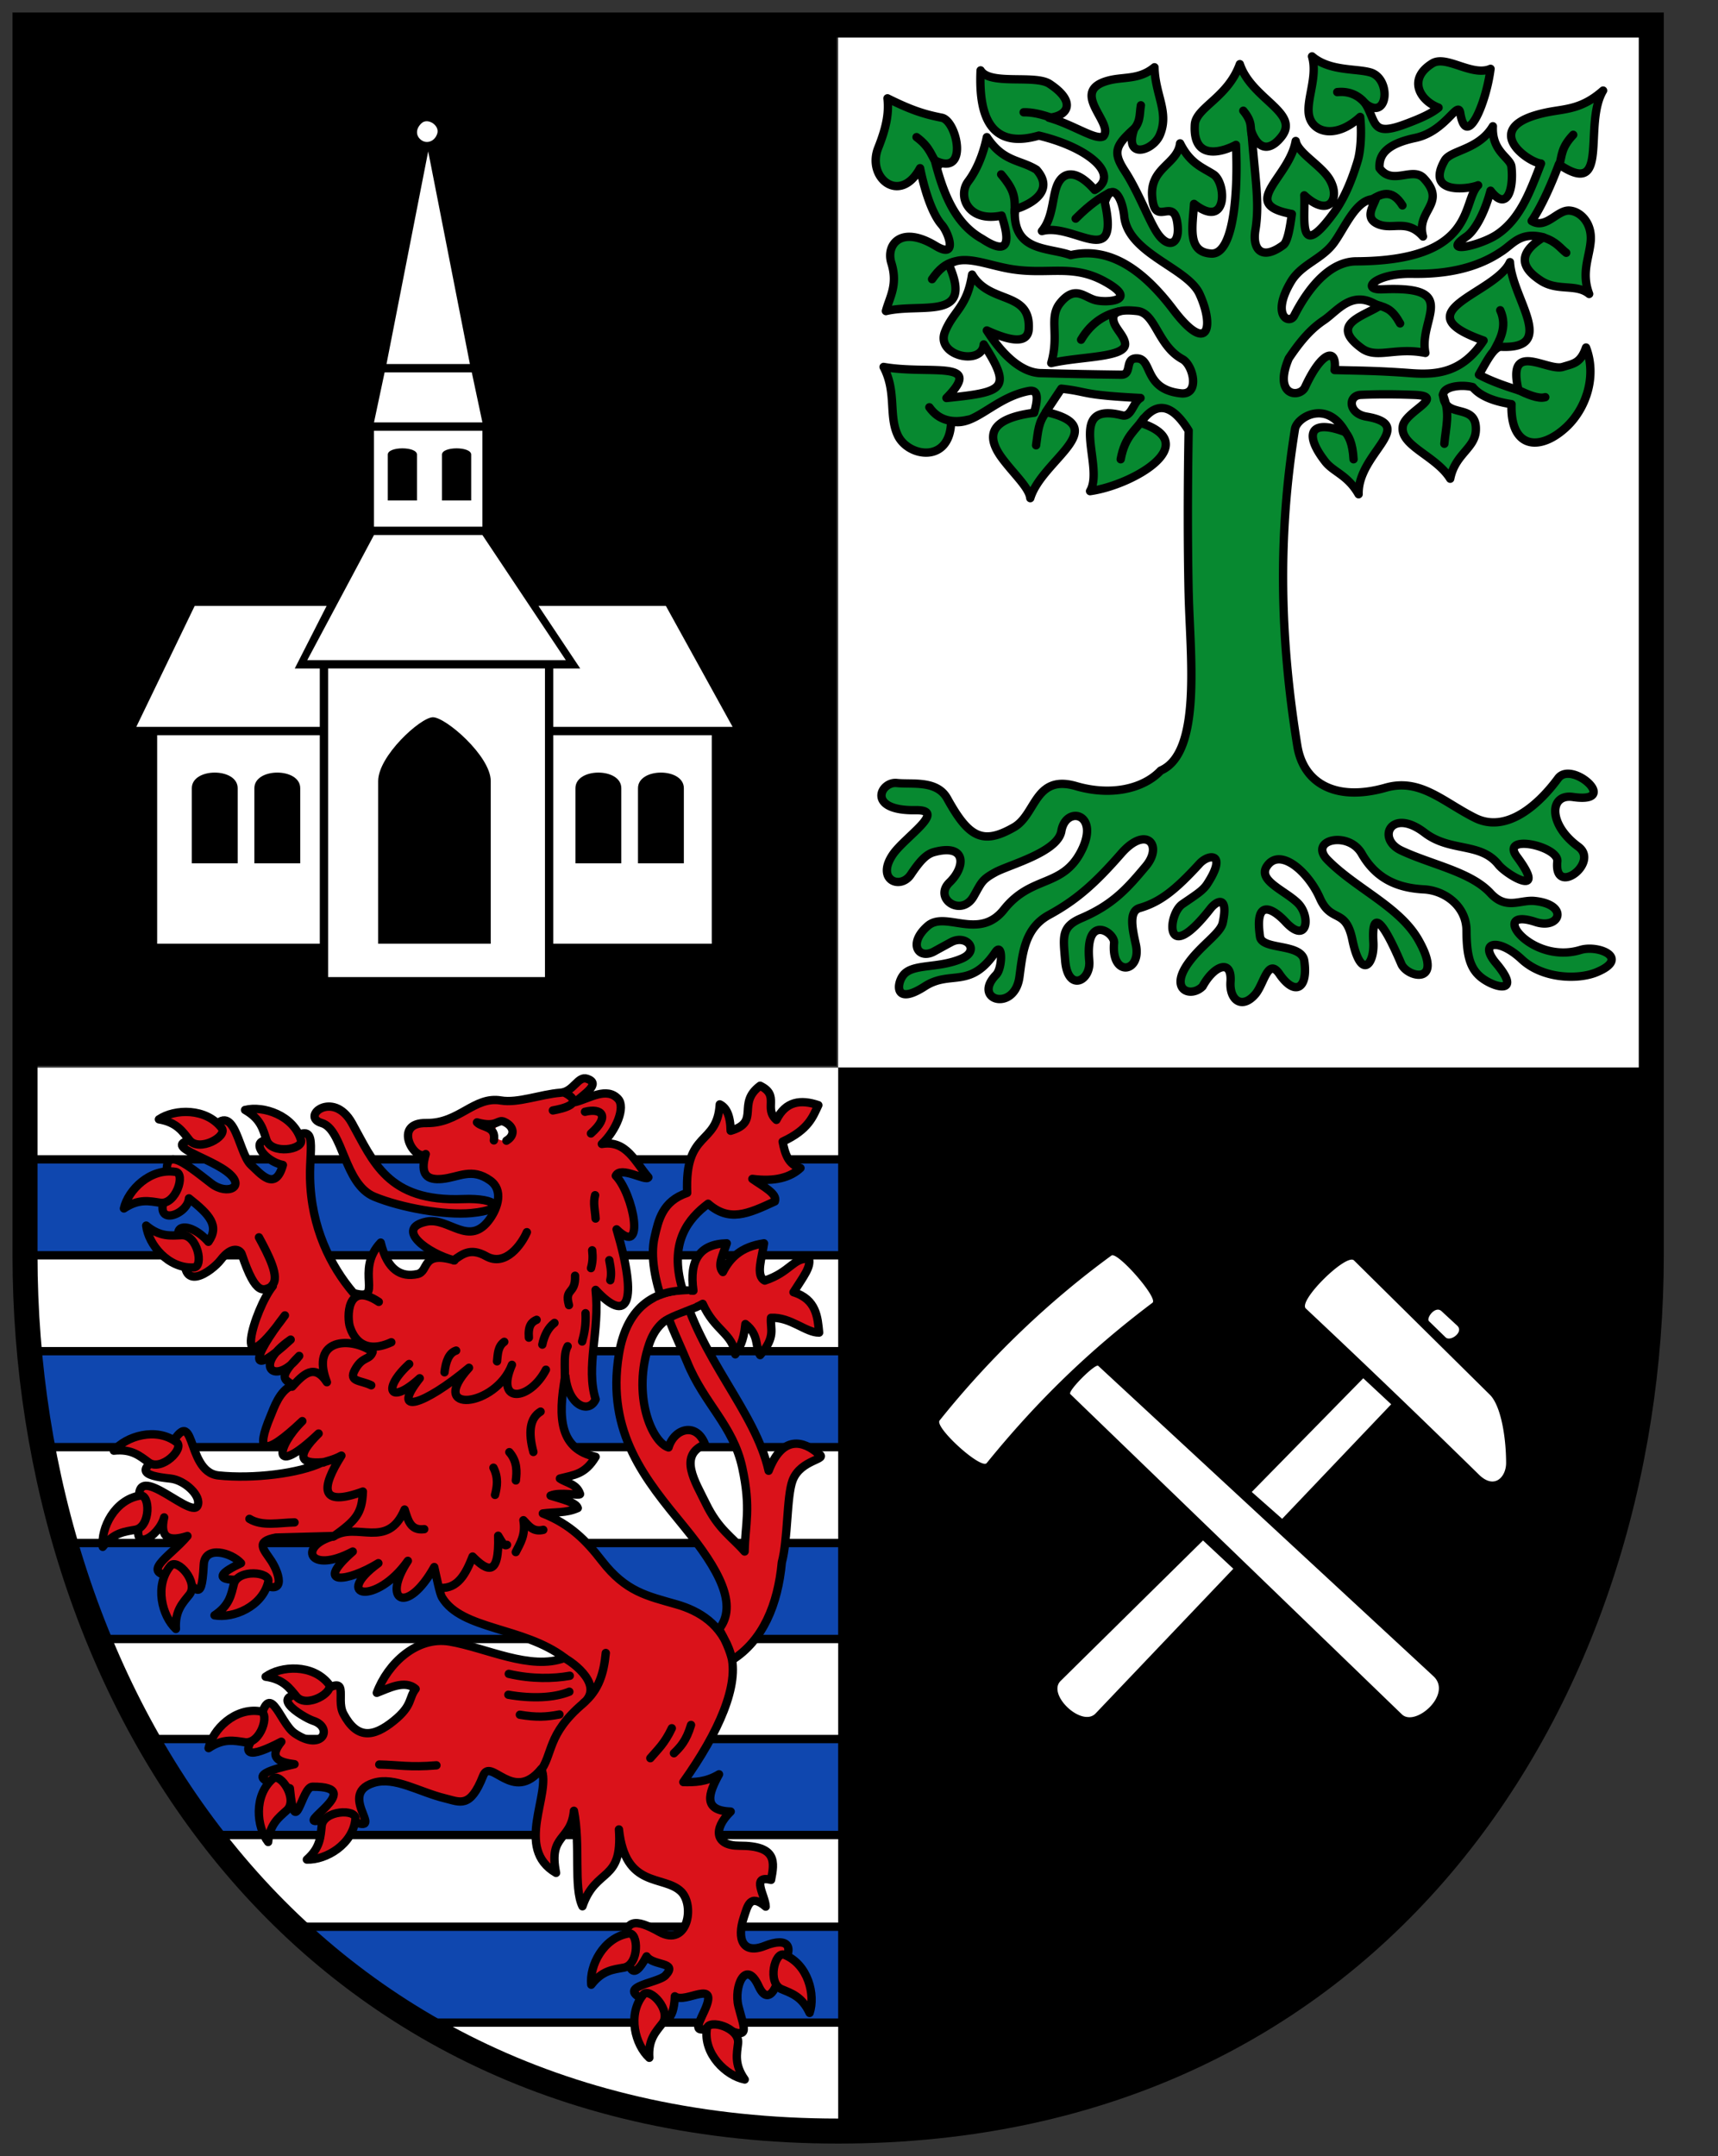
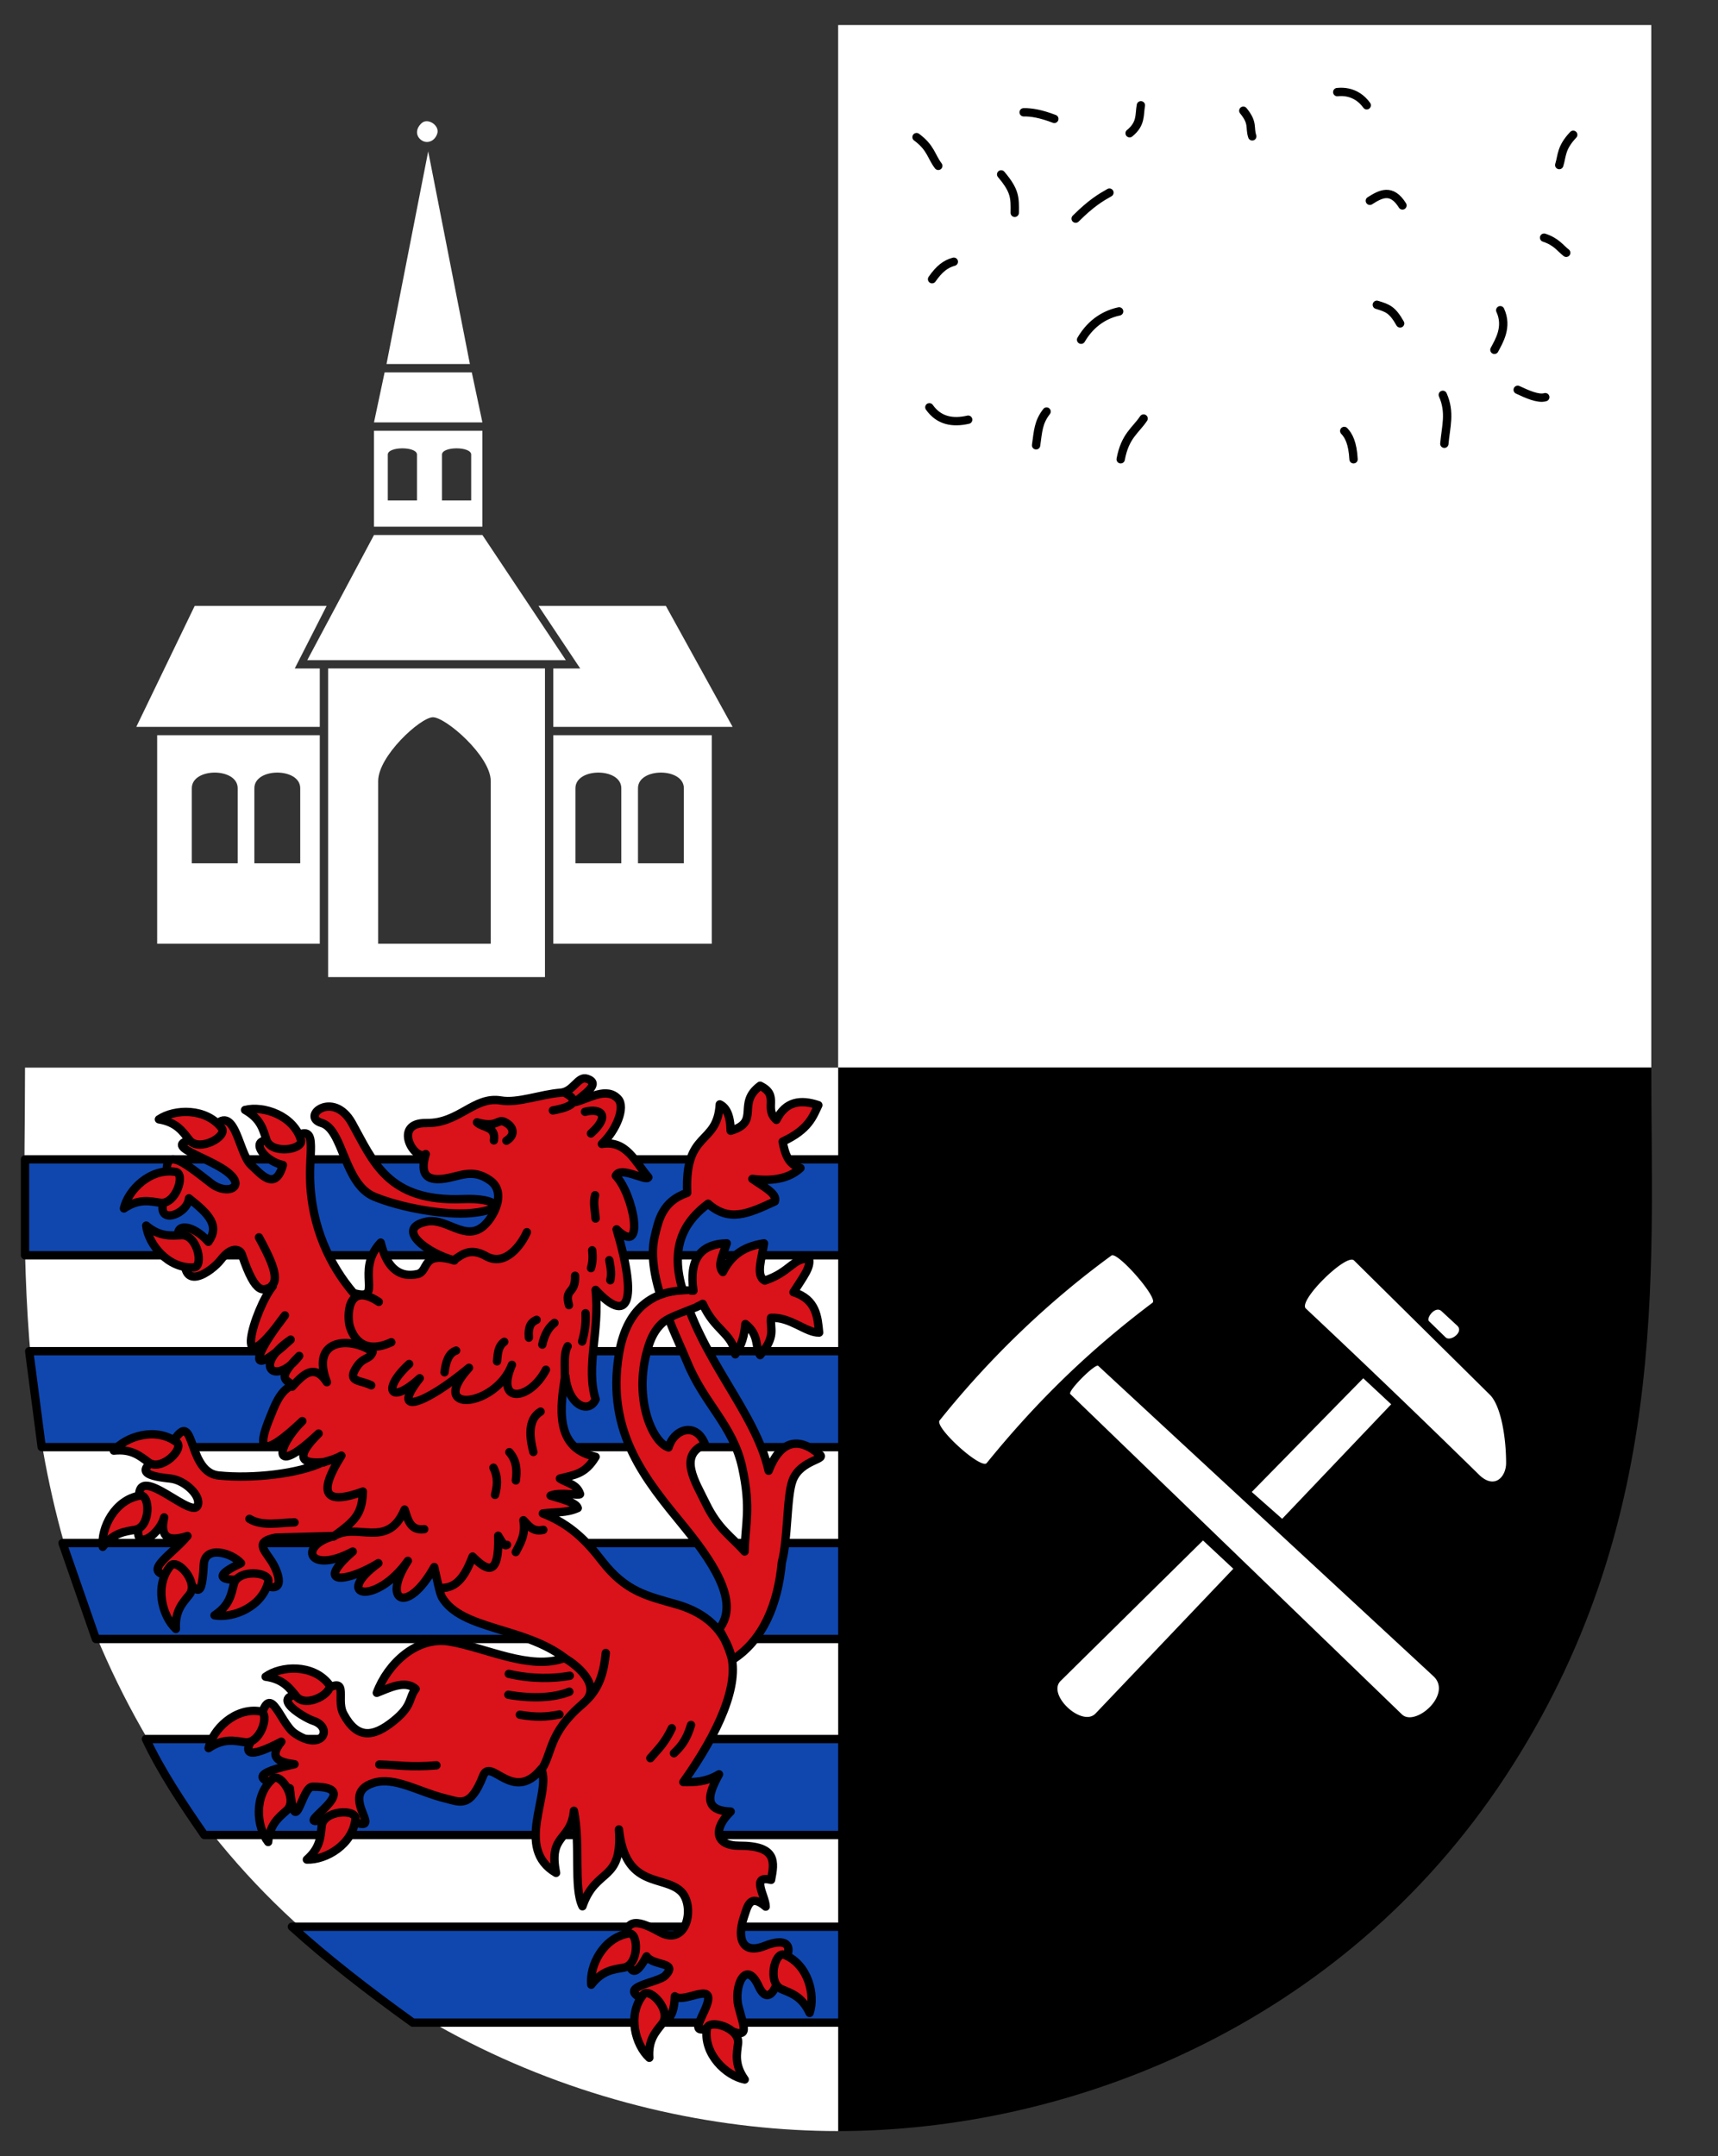
<svg xmlns="http://www.w3.org/2000/svg" viewBox="0 0 412 517">
  <rect x="0" y="0" width="412" height="517" fill="#333333" stroke="none" />
-   <path d="M5.628 5.57h195v250h-195z" />
  <path fill="#fff" d="M201 6h195v250H201z" />
  <path d="M201 256h195c0 50 4.537 109.82-35 170-39.537 60.18-105 85-160 85z" />
  <path d="M201 256H6c0 50-4.537 109.82 35 170 39.537 60.18 105 85 160 85z" fill="#fff" />
-   <path d="M285.05 142.15c-.244-11.503-.252-24.422 0-38.903-4.386-7.09-8.146-6.665-11.541-1.861 15.228 4.99-1.801 14.952-12.1 16.38 3.583-5.913-6.06-21.641 7.647-18.18 2.281.619 2.64-3.124 4.452-4.153-14.667-.745-12.161-1.489-18.986-2.234l-3.723 5.584c16.381 3.63-.937 11.462-3.723 20.662-.277-2.512-3.881-5.719-6.701-9.493-4.206-5.63-2.792-9.617 7.632-10.982.72-2.726 1.334-5.714-1.303-5.212-8.325 1.584-13.1 8.792-18.614 7.259-.154 10.232-10.284 8.627-12.773 3.396-2.269-4.771-.24-10.417-3.421-16.425 11.1 1.941 24.316-1.889 15.08 7.446 13.818-1.434 15.81-2.109 8.935-12.844-.391 5.238-11.554 2.724-9.307-2.978 1.985-5.04 5.312-5.889 6.515-13.774 4.243 7.239 14.06 3.788 13.588 13.03-.218 4.222-5.759 2.32-10.05.372 3.847 6.01 8.438 10.273 13.216 10.238 6.222.155 9.632.252 18.986.372 2.827.036.641-4.118 3.909-3.909 3.668.235 1.488 7.435 10.424 8.376 4.632.488 3-6.754.372-8.19-5.969-3.258-6.41-11.03-10.796-11.541-3.154-.368-5.854-.187-5.793 1.862.06 2.01 2.452 3.737 2.814 5.77.644 3.609-10.558 3.176-17.683 4.84 2.01-7.05-.732-10.977 2.234-14.519 3.528-4.214 5.668-1.246 8.376-.558 2.646.672 10.674.198 2.234-4.467-7.793-4.308-13.472-1.566-22.337-2.978-5.906-.941-11.404-3.641-15.08-1.117 6.067 13.679-6.371 9.133-15.08 11.168.86-3.309 2.954-6.248 1.303-11.541-1.345-4.31 2.254-9.162 10.61-4.095 5.528 3.352 3.041-3.282 1.489-5.03-2.104-2.364-3.977-7.553-5.212-13.588-4.814 8.909-12.884 2.296-10.05-4.84 1.829-4.609 2.66-8.137 2.234-11.913 5.662 2.808 8.715 3.802 13.03 4.653 3.658.721 6.581 14.314-1.675 10.238 2.034 8.02 4.895 15.208 11.355 18.8 4.798 3.147 7.478 2.905 4.654-5.584-8.141 1.731-10.601-4.752-8-8.19 1.889-2.501 3.528-6.157 4.467-10.61 3.971 6.01 7.942 5.344 11.913 7.818 4.725 5.356-2.029 8.588-5.212 9.493-.491 10.268 7.896 9.02 13.402 10.982 8.462-1.918 16.486 2.352 24.57 13.03 8.322 10.993 9.997 4.276 6.329-3.723-2.881-6.283-17.11-9.622-18.06-18.614-.533-5.05-3.102-8.322-4.654-3.351 3.65 16.499-7.545 4.767-15.08 6.887 2.783-3.329 2.421-8.323 3.766-11.235 1.355-2.932 4.422-3.752 8.892 1.369 6.165-3.484-1.147-10.1-13.402-13.03-9.784 2.85-14.6-2.106-13.96-15.636 2.204 3.666 13.04.937 16.522 3.229 6.58 4.328 4.406 7.756-.142 8.126 5.792 1.635 11.181 5.473 13.03 4.467 2.817-3.143-8.515-10.826 1.303-13.402 3.633-.953 7.322-.115 10.982-3.164.165 6.68 3.586 10.766 1.303 16.194-1.679 3.992-8.768 5.982-6.143-1.489-4.607 4.121-5.203 5.699-2.234 10.238 3 4.591 5.526 11.197 7.446 14.333 2.641 4.315 5.533 3.454 5.212-.931-.607-8.282-5.576.757-6.143-7.446-.473-6.845 6.104-7.681 6.701-12.658 2.448 4.884 5.358 5.748 8 7.446 3.138 2.01 3.496 13.427-4.653 7.07-.342 5.427-1.715 11.56 4.095 11.913 5.663.344 6.474-15.813 5.956-26.06-3.358 1.769-10.375 3.866-9.865-4.84.243-4.144 7.883-6.432 10.796-14.519 2.792 8.376 14.424 11.611 10.05 17.311-2.137 2.786-5.178 4.206-7.259-1.117.858 11.22 2.02 17.08.931 23.64-.726 4.385 1.353 7.485 6.701 3.537.976-.721 1.564-3.77 2.048-7.446-12.958-2.34-.653-8.545.931-17.497.494 2.85 6.06 5.81 8.092 9.14 2.748 4.5.051 9.528-6.04 3.89.33 5.04-1.767 16.216 7.01 4.293 1.909-2.592 3.929-6.323 5.831-12.669.583-1.944 1.028-6.187.558-10.424-5.638 5.19-11.06 3.897-12.168-.007-1.032-3.62 2.107-9.485.627-14.512 4.205 3.585 10.519 2.85 13.982 3.84 5.097 1.458 4.278 11.729-1.138 7.515 2.619 4.431 1.433 7.825 9.121 5.03 4.849-1.766 6.931-2.922 8.376-4.095-4.551-1.737-7.466-6.912-1.489-10.61 3.349-2.072 9.542 3.248 13.96 1.303-1.089 8.496-5.81 19.358-7.259 10.61-.545-3.289-3.463 4.408-10.796 5.956-6.543 1.382-8.807 3.821-8.562 7.259 3.03 4.269 7.922-.474 10.61 2.42 5.671 6.105-1.947 7.685-.186 13.96-3.851-4.335-7.253-1.465-10.796-2.978-3.234-1.381-1.235-4.094-.558-5.956-4.506-.476-7.295 6.722-10.02 10.449-2.908 3.982-7.772 5.099-10.272 9.282-4.905 8.207-.398 10.424.745 8.19 3.942-7.703 9.08-13 14.891-13.03 29.06-.137 25.23-14.281 29.22-18.242-2.358.973-12.726 2.31-8-5.956 1.431-2.504 8.128-2.471 11.541-8.19-.312 6.12 4.204 7.498 4.453 9.693.591 5.206-.985 11-5.01 5.756-1.638 6.148-4.11 9.848-5.77 10.982-6.463 4.414 3.413 2.204 7.446-.558 5.499-3.768 7.798-10.226 10.424-16.939-3.215-.278-15.181-8.887 1.489-12.285 4.237-.864 8.223-.626 13.402-5.212-4.903 8.154 1.858 26.15-10.61 17.683-2.041 5.453-4.371 10.447-6.515 13.588 3.472 2.103 6.119-2.741 9.111-2.489 2.713.229 5.384 3.077 5.04 7.329-.321 3.914-2.297 7.56-.372 12.658-3.101-2.544-7.505-.565-11.541-3.164-6.785-4.37-3.408-7.947.558-10.424-5.644-1.425-7.341 1.756-10.238 3.537-5.951 3.982-13.292 5.358-21.22 5.212-8.84-.163-12.584 3.968-7.07 3.723 18.884-.839 8.529 7.07 10.238 15.263-7.197-1.458-11.657 1.515-15.263-1.117-7.796-5.69.098-7.558 4.095-10.05-6.33-4.305-9.78 1.036-13.216 3.351-2.844 1.916-5.265 4.486-8.376 9.121-3.84 9.153 2.666 9.583 3.909 6.887 4.157-9.02 7.764-9.368 7.07-4.095 5.562.162 9.931.125 18.242.745 6.109.456 12.362.016 17.497-7.818-19.918-7 2.854-11.158 6.329-18.8.484 8.773 11.618 20.951-2.234 20.289-1.737.139-3.475 3.727-5.212 6.701 2.01 1.049 4.533 2.183 9.493 3.723-2.903-12.12 6.899-4.454 10.61-5.584 2.716-.827 4.252-.921 5.584-4.653 2.7 7.07-.118 14.834-4.84 19.17-6.351 5.835-13.359 5.04-13.03-5.584-4.264-.668-7.523-1.939-9.307-4.095-2.854-.745-7.14-.08-7.07 1.861.208 6.02 8.163 1.612 7.818 8.562-.213 4.296-4.995 5.652-6.143 11.541-3.421-5.543-12.239-7.924-11.355-12.658.664-3.557 10.731-7.176 2.606-7.446-2.987-.099-7.197-.248-12.658 0-3.156.121-3.1 4.462 1.303 5.212 12.469 2.125-2.127 8.777-1.861 18.614-2.668-4.649-6.03-5.287-8-7.818-5.129-6.566-3.746-10.347 4.84-7.07-4.445-7.933-11.641-3.579-12.1-.745-4.141 25.648-3.626 50.09.558 75.945 1.488 9.194 9.415 13.42 21.22 10.05 8.269-2.359 13.791 3.469 21.406 7.259 7.19 3.58 14.707-2.449 19.917-9.493 3.307-4.47 15.13 6.159 3.537 4.467-5.676-.828-6 6.578 1.303 11.913 5.25 3.834-5.923 12.203-5.03 3.537.38-3.673-13.893-6.783-9.679-1.117 7.488 10.07-2.345 4.52-4.467 1.861-4.31-5.399-11.526-2.918-17.683-7.632-8.01-6.13-11.652 1.425-5.584 4.281 7.227 3.403 16.652 5.08 21.406 10.238 3.784 4.106 7.083 1.483 10.61 1.861 8.336.894 5.998 6.949.186 5.03-11.538-3.819-1.342 10.407 10.796 6.701 4.254-1.299 12.136 1.979 3.723 5.398-4.332 1.76-12.79 1.596-17.869-3.164-5.575-5.226-10.441-4.152-6.143.931 6.102 7.216.324 6.211-3.164 3.723-3.15-2.247-3.879-5.677-3.909-11.541-.029-5.739-5.086-9.598-10.238-9.865-6.614-.343-11.57-2.754-14.891-8.562-3.193-5.585-12.904-3.304-8.19 1.489 6.773 6.888 17.236 11.204 21.778 19.17 6.284 11.02-2.669 9.111-4.095 5.77-4.686-10.981-7.155-12.896-6.701-5.212.318 5.375-2.983 9.3-5.03-.558-1.624-7.837-5.064-3.824-7.818-10.05-2.786-6.298-9.534-12.194-12.658-7.632-2.331 3.404 4.02 5.707 7.259 8.749 3.386 3.175 2.427 10.284-2.792 4.654-2.846-3.07-7.552-6.06-6.143 3.537.48 3.268 9.985 1.494 10.61 5.77.982 6.724-2.245 8.589-5.956 3.164-2.762-4.04-3.68 2.402-5.77 4.84-3.249 3.787-6.255 1.361-5.956-2.978.391-5.679-4.03-3.838-6.701 1.117-2.815 2.838-8.296.887-3.164-5.956 3.107-4.143 7.478-6.846 8-9.307 1.426-6.667-1.403-5.364-2.978-3.351-11.1 14.186-10.302 1.357-6.701-1.117 3.318-2.279 4.91-3.23 5.956-4.84 4.905-7.545.402-7.309-1.861-4.84-5.794 6.322-9.453 9.2-14.333 10.61-2.703.781-1.75 5.01-.931 8.749 1.487 6.791-5.972 8-5.212-.372.231-2.543-7.03-7.224-5.956 4.281.451 4.851-5.119 7.66-5.77 0-.496-5.838-.977-8.15 3.909-10.238 7.557-3.229 11.03-7.188 15.45-12.471 4.173-4.987.097-9.911-5.956-2.978-6.314 7.232-10.776 11.138-17.311 14.705-5.932 3.237-6.329 9.509-7.07 14.891-1.175 8.496-11.487 5.516-5.584-.558 1.58-1.626 1.601-8.03-.186-5.398-6.089 8.955-10.725 4.173-16.939 8.19-7.07 4.569-6.862-.348-5.212-2.606 2.196-3 8.379-1.564 14.15-4.095 4.408-1.934 1.072-5.879-2.606-3.909a555.666 555.666 0 0 0-4.095 2.234c-3.784 2.064-6.34-1.955-1.489-6.143 4.259-3.677 12.273 3.62 18.242-3.909 6.639-8.374 14.09-5.114 18.614-14.15 4.494-8.98-3.779-10.905-4.84-4.654-.858 5.057-12.535 8.07-15.822 9.865-3.333 1.823-3.321 2.476-5.212 5.77-2.949 5.139-9.759.498-5.77-3.351 3.833-3.698 4.141-9.38-3.723-7.259-1.88.507-3.356 2.086-5.584 5.398-2.518 3.743-8.448 1.258-4.281-4.84 2.881-4.215 13.247-10.74 5.398-10.61-11.815.196-8.395-6.932-4.467-6.515 3.66.389 9.618-.762 12.1 3.723 5.106 9.227 8.416 11.253 16.01 6.887 5.355-3.079 4.945-12.77 14.891-9.865 8.325 2.431 16.12.686 20.289-3.723 9.972-4.321 7.01-27.96 6.701-42.626z" fill="#078930" stroke="#000" stroke-linejoin="round" stroke-linecap="round" stroke-width="2" />
  <path d="m345.69 314.39 3.768 3.482c1.653 1.528-1.64 3.917-2.783 2.805l-3.986-3.877c-.736-.716 1.504-3.793 3-2.41zm-32.529-.622c-1.967-1.849 9.738-13.323 11.541-11.541l32.574 32.2c2.716 2.685 3.907 10.384 3.909 16.38 0 3.335-2.794 6.442-6.515 2.792a2654.962 2654.962 0 0 0-41.509-39.834zm-12.975 43.984 7.291 6.438 26.15-27.462-6.701-6.242zm-45.836 45.31c-3.326 3.281 5.132 11.217 8.386 7.799l33.03-34.694-7.269-6.787zm2.32-68.785c-.718-.694 6.01-7.41 6.701-6.769l80.38 74.42c4.67 4.324-4.351 12.247-7.559 9.149zm-20.04 16.538c-1.339 1.649-12.597-8.585-11.3-10.206 12.313-15.384 26.438-28.769 41.22-39.556 1.412-1.03 11.292 10.223 9.833 11.323-15.11 11.387-27.614 23.485-39.755 38.439z" fill="#fff" />
  <g stroke="#000" stroke-linejoin="round" stroke-linecap="round" stroke-width="2">
    <path d="M70 462h132v23H99c-10.691-7.667-20.539-15.333-29-23zm-35-45h167v23H49c-5.315-7.667-10.4-15.333-14-23zm-20-47h187v23H23zm-8-46h195v23H10zm-1-46h196v23H6z" fill="#0f47af" />
    <path d="M172.43 390.64c4.555-5.741.159-14.13-8.376-24.57-9.05-11.07-18.74-22.409-15.636-41.32 1.964-11.968 9.196-15.836 17.869-15.263-1.035-7.278 1.487-11.204 8-11.355-1.01 3.02-2.313 5.297-.931 6.887 1.673-3.306 4.249-6.05 9.865-6.887-.461 3.414-2.103 7.813.186 8.935 6.143-2.02 6.887-5.611 10.61-5.212.43 2.01-1.179 4.01-3.723 8 5.537 1.698 5.791 6.096 6.143 9.679-3.143.073-6.858-3.791-11.541-3.537-.247 2.667 1.278 4.449-2.606 8.935-1.234-1.714-.117-4.832-3.537-7.446-.46 4.497-1.485 5.606-2.42 7.259-.647-4.995-4.928-5.661-7.818-12.1-3.971 2.454-10.163 1.744-12.844 9.679-4.102 12.143.552 23.442 4.654 24.757 1.329-4.504 6.63-6.227 8.749-.745-6.527 2.642-2.319 8.987.186 14.15 3.038 6.257 6.205 7.975 9.307 11.541.135-6.611 1.584-10.234-.558-20.1-2.214-10.198-9.115-15.248-13.216-25.315-2.763-6.783-9.993-20.525-7.818-29.969.928-4.03 1.843-8.6 7.818-10.61-.62-15.201 7.183-11.147 7.818-21.22 1.561.726 2.533 2.628 2.606 6.329 7.3-2.126 1.283-6.506 7.07-10.796 4.831 2.336.761 5.41 3.909 8.19 2.236-4.523 5.837-4.95 10.05-3.537-1.305 2.73-2.268 5.832-8.562 8.749.552 2.809 1.29 5.471 4.281 6.329-2.444 2.272-6.121 3.31-11.541 2.606 2.55 1.799 6.113 3.599 5.398 5.398-6.582 3.056-10.947 4.976-16.01.558-4.695 3.502-9.08 9.01-6.515 19.17 4.512 17.87 17.849 30.589 21.03 44.86 3.385-8.738 8.466-7.097 11.913-4.095 2.693 1.433-4.203 1.232-6.161 6.392-1.456 3.839-1.094 14.12-2.588 19.668-.926 10.09-4.548 18.766-11.92 23.406-.493-2.218-1.657-4.901-3.158-7.398zm-70.17-121.36c7.818.16 11.409-6.493 17.869-5.398 4.092.693 9.525-1.489 14.287-1.86 3.166-.247 4.139-4.107 6.375-3.352 3.522 1.189-.858 3.723-2.792 5.584 3.352-.853 7.505-3.719 10.238-.745 1.831 1.993-.467 7.595-3.909 10.796 5.917-.99 8.02 4.372 11.168 8-.563 1.078-6.68-2.818-7.818-.372 4.178 4.309 7.294 19.859.186 12.844 5.235 17.671 2.676 22.844-5.03 14.519 1.055 9.927-2.416 18.34 0 26.25-1.537 3.479-6.461 1.737-7.259-5.584-1.926 10.21-1.22 17.572 7.259 19.359-2.535 4.22-5.079 4.312-8.562 5.212 1.682 1.138 4.04 1.263 4.84 3.723-.098.501-4.805-.604-7.07.372 2.761.875 6.106 1.633 6.515 2.978-2.792 1.263-5.584.92-8.376 1.303 6.664 2.616 10.511 6.657 14.15 11.355 5.767 7.451 10.88 8.423 17.869 10.424 5.478 1.568 10.88 4.794 13.03 11.913 2.2 7.286-2.846 18.769-11.355 30.713 2.687.046 5.389.036 8.562-1.861-2.56 4.632-3.953 8.711 2.792 8.935-4.373 4.247-3.649 8.208 2.048 8.19 9.228-.029 8.427 4.02 7.632 8.19-4.974-1.224-1.326 3.836-1.285 6.413-3.783-3.239-4.341-.135-5.23 2.521-1.765 5.28-.262 9.01 5.03 6.887 5.445-2.19 7.718 0 3.351 5.77.408 2.385-2.244 9.574-4.84 3.909-3.076-6.712-6.04.075-4.84 4.84 1.39 5.529 3.399 8.7-4.84 4.467-6.338 2.364-5.175.617-3.351-3.351 3.72-8.09-4.574-1.594-7.07-3.537-.225 6.04-2.679 7.685-5.212 1.675-10.947-3.97 1.01-4.609 2.978-6.701 3.114-3.306-2.876-2.168-4.541-4.55-3.698 6.891-4.33 2.032-5.139-2.151-.387-7.07 2.523-6.903 8.19-3.723 6.807 3.82 8.619-6.375 5.212-9.679-4.152-4.03-13.381-.592-14.891-14.891.91 12.844-5.501 8.935-8.749 18.428-2.198-4.522-.409-14.586-2.048-22.895-.699 7.379-6.159 5.472-4.281 14.891-10.08-5.845-1.017-19.02-3.537-24.943-6.807 8.441-12.142-2.943-13.96 1.675-3.117 7.918-5.545 6.261-9.121 5.398-6.26-1.511-12.04-5.294-17.12-3.723-9.652 2.981 5.273 14.02-7.446 8.19l-5.212.745c-7.291 1.821 11.642-8.13-2.048-8-2.633.024-4.118 13.316-5.398.372-4.993-1.408-12.336-2.837 1.117-5.77-3.738-.458-6.303-1.502-3.164-5.398-7.781 4.04-10.207 3.585-5.584-2.792 2.544-13.698 4.976-1.862 8.749.745 6.699 4.628 9.438-1.377 4.467-2.978-2.332-.751-13.203-7.268 1.117-6.329 8.344-5.469 4.097.79 6.143 4.654 3.224 6.091 7.096 5.734 12.1 1.675 4.602-3.733 3.469-5.415 5.212-7.632-2.606-2.323-6.701-.014-9.307.931 2.624-7.04 9.594-13.616 17.497-12.285 8.701 1.466 19.323 7.03 27.549 3.909-9.912-7.511-24.699-6.629-29.41-14.519-.524-.878-1.311-4.799-1.861-7.259-6.48 11.603-12.728 8.227-6.329-1.489-7.57 10.759-18.19 8.739-7.07.558-7.442 4.568-15.651 5.555-6.143-2.792-10.69 5.647-13.148-1.451-4.467-3.723l-13.96.372c-5.077.949-2.918 2.84-1.142 5.537 2.125 3.227 4.02 9.65-4.256 4.328-3.695.508-12.743.815-2.978-3.723-2.296-2.551-8.695-4.334-8.935.372-.539 10.583-2.132 4.244-5.956 2.792-10.499-.288-2.195-4.587 2.048-9.679-4.293 1.384-6.738.586-5.584-4.467-1.324 4.868-8.949 9.371-5.212-.745-4.493-15.97 11.523 1.547 13.216-2.048 1.056-2.241-3-6.156-6.515-6.515-6.865-.701-8.48-2.048-.931-6.143 7.501-14.02 4.099 4.519 12.471 5.398 8.188.86 19.364-.42 24.943-3.164-5.344.45-6.494-1.388-.931-6.887-11.47 10.889-10.186 3.213-3.909-2.978-9.472 8.943-11.268 7.438-7.621-1.217.804-1.909 2.139-6.111 5.201-7.346-.884-1.396-4.372-1.057 1.675-7.07-5.61 7.363-11.477 2.585-2.048-3.909-10.06 9.31-9.583 4.808-1.385-5.81-13.351 18.556-7.27-1.666-2.896-7.03-2.186 1-3.949 2.788-7.446-7.632-.366-1.091-2.325-2.187-5.067 1.384-1.948 2.539-10.282 8.841-8.335-2.874-4.763-5.695.784-6.748 5.398-1.489 2.707-3.83.34-6.489-4.653-10.424-.374 4.345-10.211 7.409-4.653-2.42-2.744-11.599 3.378-6.255 10.05-1.117 3.785 2.914 8.646.774 3.537-2.978-5.369-3.943-17.937-6.695-4.84-8 6.858-11.261 7.472 3.481 10.796 6.515 2.163 1.974 5.8 6.593 7.632 0-5.42-1.091-9.424-8.345.372-5.03 8.405-6.402 5.967.265 6.143 8.19.263 11.835 4.897 21.05 10.424 27.549 7.556 2.115.103-5.345 6.515-12.1 1.595 6.633 4.906 8.383 8.798 7.55 2.888-.618.782-5.665 8.886-3.269-6.427-1.656-14.485-7.66-6.701-9.307 5.374-1.137 10.311 6.362 15.263-.745 1.811-2.599 3.245-6.812 0-9.121-4.438-3.158-7.485-.759-11.541-.372-3.433.327-5.422-.873-3.909-5.956-2.619 1.943-8.176-7.617.186-7.446z" fill="#da121a" />
  </g>
-   <path d="M122.49 271.45a1.909 1.974 0 1 1-3.817 0 1.909 1.974 0 1 1 3.817 0z" fill="#fff" />
  <g stroke="#000" stroke-linejoin="round" stroke-linecap="round" stroke-width="2">
    <path d="M126.35 295.46c-1.211 2.797-5.057 8.408-9.752 5.764-3.927-2.211-5.846-.314-7.811.963m9.652-28.734c.573-3.479-2.75-2.969-4.049-4.327 4.944 1.395 4.876-.926 6.588-.109 2.427 1.159 2.56 3.267.47 4.505m18.841-6.932c3.922-.975 6.179.966 1.429 5.203m-6.351-9.805c5.02 2.61-.257 3.82-2.783 4.281m9.429 33.532c.189 1.71.105 2.884-.282 4.281m.981-17.488c-.521 1.866.006 3.732.113 5.597m-4.917 13.716c.169 4.585-2.622 2.862-1.467 7.05m9.675-10.787c.428 2.199.564 3.359.245 4.808m-5.947 7.914c.146 2.676-.258 4.802-.808 6.782m-6.637-4.458c-1.498 1.119-2.469 3.02-2.914 5.203m-1.367-5.947c-1.151.498-2.097 1.355-1.861 4.281m-5.902.998c-1.534 1.08-1.548 2.92-1.73 4.676m-9.811-2.574c-1.713.556-2.469 2.547-2.783 5.203M62.1 296.696c2.275 4.22 5.116 9.607 3.14 11.52m25.597 3.959c-7.844-5.218-7.613 3.954-6.913 5.998.405 1.183 2.359 7.138 9.922 3.68m37.07 6.588c-3.849 7.454-12.307 8.406-8.148-1.176-3.866 10.255-20.469 11.891-10.295.708-10.774 8.99-19.02 11.639-11.816 2.512-7.192 6.608-9.117 2.606-2.534-3.421m38.01-4.252c-1.265 2.288-.299 5.741-.87 10.853m-5.623 4.82c-2.602 1.569-2.987 4.952-1.73 9.678m-5.765.041c1.969 2.261 1.805 4.785 1.561 6.782m-5.37-3.05c1.2 2.388.909 4.477.376 6.519m-16.976 8.217c-3.344.442-3.909-2.266-4.709-4.708-4.104 9.752-11.512 2.83-17.09 6.486 5.386-3.866 6.891-5.474 7.088-10.796-10.532 3.847-10-.929-5.152-8.618-2.107 1.148-3.669 1.287-4.359 1.67m-6.883 14.345c-3.718.058-7.738 1.024-10.812-.852m70.47 2.636c-2.524.604-3.522-1.038-4.769-2.312.594 3.512-.738 5.484-1.83 7.646m-2.104-1.741c-.706.532-1.412-1.053-2.118-2.178.296 9.963-2.614 8.561-6.136 4.987-1.667 4.311-3.612 7.694-7.69 7.526m-.981 42.536c-6.387.541-9.202-.108-13.707-.194m45.686-21.28c-3.863.703-9.08.822-14.629-.457m14.525 4.28c-3.651 1.467-8.907 1.725-14.629.727m12.259 4.725c-3.165.62-5.541.732-9.495.069m20.602-14.806c-.46 4.702-1.595 8.862-5.415 12.05m-4.954-11.1c3.081 1.56 9.884 6.978 5.02 11.09-8.957 7.582-7.144 12.181-10.533 16.586m31.719-10.58c-1.717 3.663-3.435 5.162-5.152 7.177m9.76-7.967c-1.141 3.84-2.615 5.346-4.099 6.782m-72.59-88.23c-2.547-1.252-5.462-.791-3.96-3.62 1.85-3.486 3.527-2.261 4.295-4.379-5.108-3.66-15.09-3.422-10.969 7.262-3.01-4.621-5.675-1.863-8.338 1.069" fill="none" />
    <path d="M35.06 293.88c.526 4.521 5.269 10.393 11.401 10.04 2.504-.144.892-7.89-2.877-7.749-2.556.096-5.161.517-8.523-2.29zm-5.344-4.108c1.01-4.439 6.348-9.771 12.407-8.765 2.474.411.045 7.94-3.688 7.398-2.532-.368-5.077-1.065-8.719 1.367zm8.396-21.37c3.771-2.549 11.315-2.782 15.05 2.098 1.523 1.993-5.4 5.821-7.751 2.871-1.594-2-2.974-4.25-7.294-4.969zm20.654-2.252c4.418-1.094 11.581 1.288 13.401 7.154.743 2.396-7.08 3.604-8.266.024-.807-2.427-1.327-5.01-5.135-7.178zm135.39 216.52c1.449-4.315-.343-11.647-6.04-13.938-2.327-.935-4.166 6.759-.696 8.237 2.354 1 4.89 1.73 6.737 5.701zm-15.56 15.965c-4.464-.888-9.935-6.088-9.09-12.171.345-2.484 7.936-.255 7.492 3.491-.301 2.54-.93 5.103 1.597 8.68zm-22.886-5.208c-3.356-3.075-5.335-10.359-1.457-15.12 1.584-1.945 6.917 3.899 4.594 6.872-1.575 2.02-3.443 3.88-3.138 8.249zm-13.919-17.521c-.474-4.527 2.874-11.292 8.935-12.285 2.475-.406 2.593 7.505-1.117 8.19-2.516.465-5.15.622-7.818 4.095zm-68.2-30.01c4.549.165 11.07-3.633 11.651-9.748.237-2.497-7.664-2.077-8.095 1.67-.293 2.541-.271 5.18-3.555 8.08zm-9.286-4.215c-2.791-3.596-3.517-11.11 1.108-15.15 1.889-1.651 6.162 5.01 3.373 7.547-1.892 1.722-4.046 3.246-4.48 7.604zM50.026 419.18c.98-4.445 6.292-9.807 12.357-8.835 2.477.397.09 7.94-3.646 7.418-2.534-.353-5.083-1.036-8.711 1.417zm13.677-17.13c3.703-2.647 11.239-3.076 15.09 1.704 1.575 1.952-5.246 5.96-7.674 3.073-1.646-1.958-3.084-4.171-7.421-4.777zm-12.259-14.719c4.482.796 11.469-2.06 12.892-8.03.581-2.44-7.301-3.122-8.249.529-.643 2.476-.988 5.092-4.643 7.505zm-9.26 3.268c-3.322-3.112-5.22-10.418-1.288-15.14 1.606-1.927 6.873 3.976 4.517 6.923-1.598 1.998-3.486 3.841-3.229 8.213zm-14.879-42.751c2.946-3.47 10.15-5.723 15.05-2.026 2 1.51-3.636 7.06-6.693 4.85-2.074-1.498-4.01-3.294-8.361-2.824zm-2.665 23.06c-.474-4.527 2.874-11.292 8.935-12.285 2.475-.406 2.593 7.505-1.117 8.19-2.516.465-5.15.622-7.818 4.095zm52.49-101.63c-5.167-1.515 2.758-8.04 7.259 0 5.1 9.114 8.491 18.979 26.618 18.242 8.411-.342 10.753 2.529 2.048 3.351-6.427.606-16.866-1.275-23.267-3.909-7.363-3.03-7.423-16.15-12.658-17.683z" fill="#da121a" />
    <path d="M273.6 25.25c-.419 2.296.129 4.405-2.699 6.701m57.61 16.194c2.606-1.653 5.212-3.066 7.818 1.117m40.951-16.939c-2.992 3.17-2.638 5-3.351 7.259m-53.24-17.497c3.813-.401 6.04 1.712 7.07 3.164m-29.596 1.303c2.469 3 1.433 4.02 2.141 6.143m-54.818-5.77c1.88-.044 4.234.387 7.353 1.582m-33.04 4.374c3.444 2.54 3.475 4.592 5.212 6.887m15.08 2.048c3.352 3.975 3.305 5.539 3.257 9.214m14.612 1.396c3.733-3.721 6.01-5.062 8.097-6.236m-42.533 20.755c1.737-2.509 3.288-3.67 5.212-4.188m30.527 18.707c2.552-4.354 6.105-6.152 9.121-6.794m61.798-1.582c2.606.789 3.723 1.169 5.584 4.467m34.529-20.568c3.02 1.018 3.816 2.481 5.305 3.63m-15.822 13.774c1.864 4.04-.331 7.456-1.396 9.493m5.584 9.586c2.161 1 4.882 2.281 6.608 1.768m-24.57-.558c1.882 4.261.72 7.653.372 11.727m-24.01-3.071c1.038 1.084 2.02 2.839 2.234 6.794m-55.842 0c1.042-5.623 3.543-6.869 5.491-9.772m-23.267-1.675c-1.985 2.567-2.02 4.611-2.513 8.097m-25.594-9.121c2.31 3.276 5.639 3.819 9.307 2.978" fill="none" />
  </g>
  <path d="M130.69 160.29h-52v74h52v-74zm-40 27c0-6 10.07-15.21 13.09-15.303 3.02-.093 13.907 9.303 13.907 15.303v39h-27zm-14-11h-39v50h39zm-30.691 30.715v-18c0-5 11-5 11 0v18zm15 0v-18c0-5 11-5 11 0v18zm109.69-30.715h-38v50h38zm-32.691 30.715v-18c0-5 11-5 11 0v18zm15 0v-18c0-5 11-5 11 0v18zm-76.31-32.715v-14h-6l7.637-15H46.688l-14 29zm99 0-16-29h-30.547l10 15h-6.453v14zm-40-16-20-30h-26l-16 30zm-20-55h-26v23h26zm-22.691 16.715v-11c0-2 7-2 7 0v11zm13-11c0-2 7-2 7 0v11h-7zm9.691-7.715-2.547-12H92.235l-2.547 12zm-3-14-10-51-10 51zm-7.824-55.27c.609-1.961-2.248-3.804-3.702-2.532-1.454 1.271-1.548 2.99-.215 4.04 1.333 1.053 3.308.45 3.917-1.511z" fill="#fff" />
-   <path d="M6 6h390v295c0 105-65 210-195 210S6 406 6 301z" fill="none" stroke="#000" stroke-width="6" />
  <path d="M157.33 311.99c2.654-1.331 5.307-1.581 7.961-1.688l1.303 2.244c-3.02 1.243-6.535 2.387-8.411 3.858z" fill="#da121a" />
</svg>